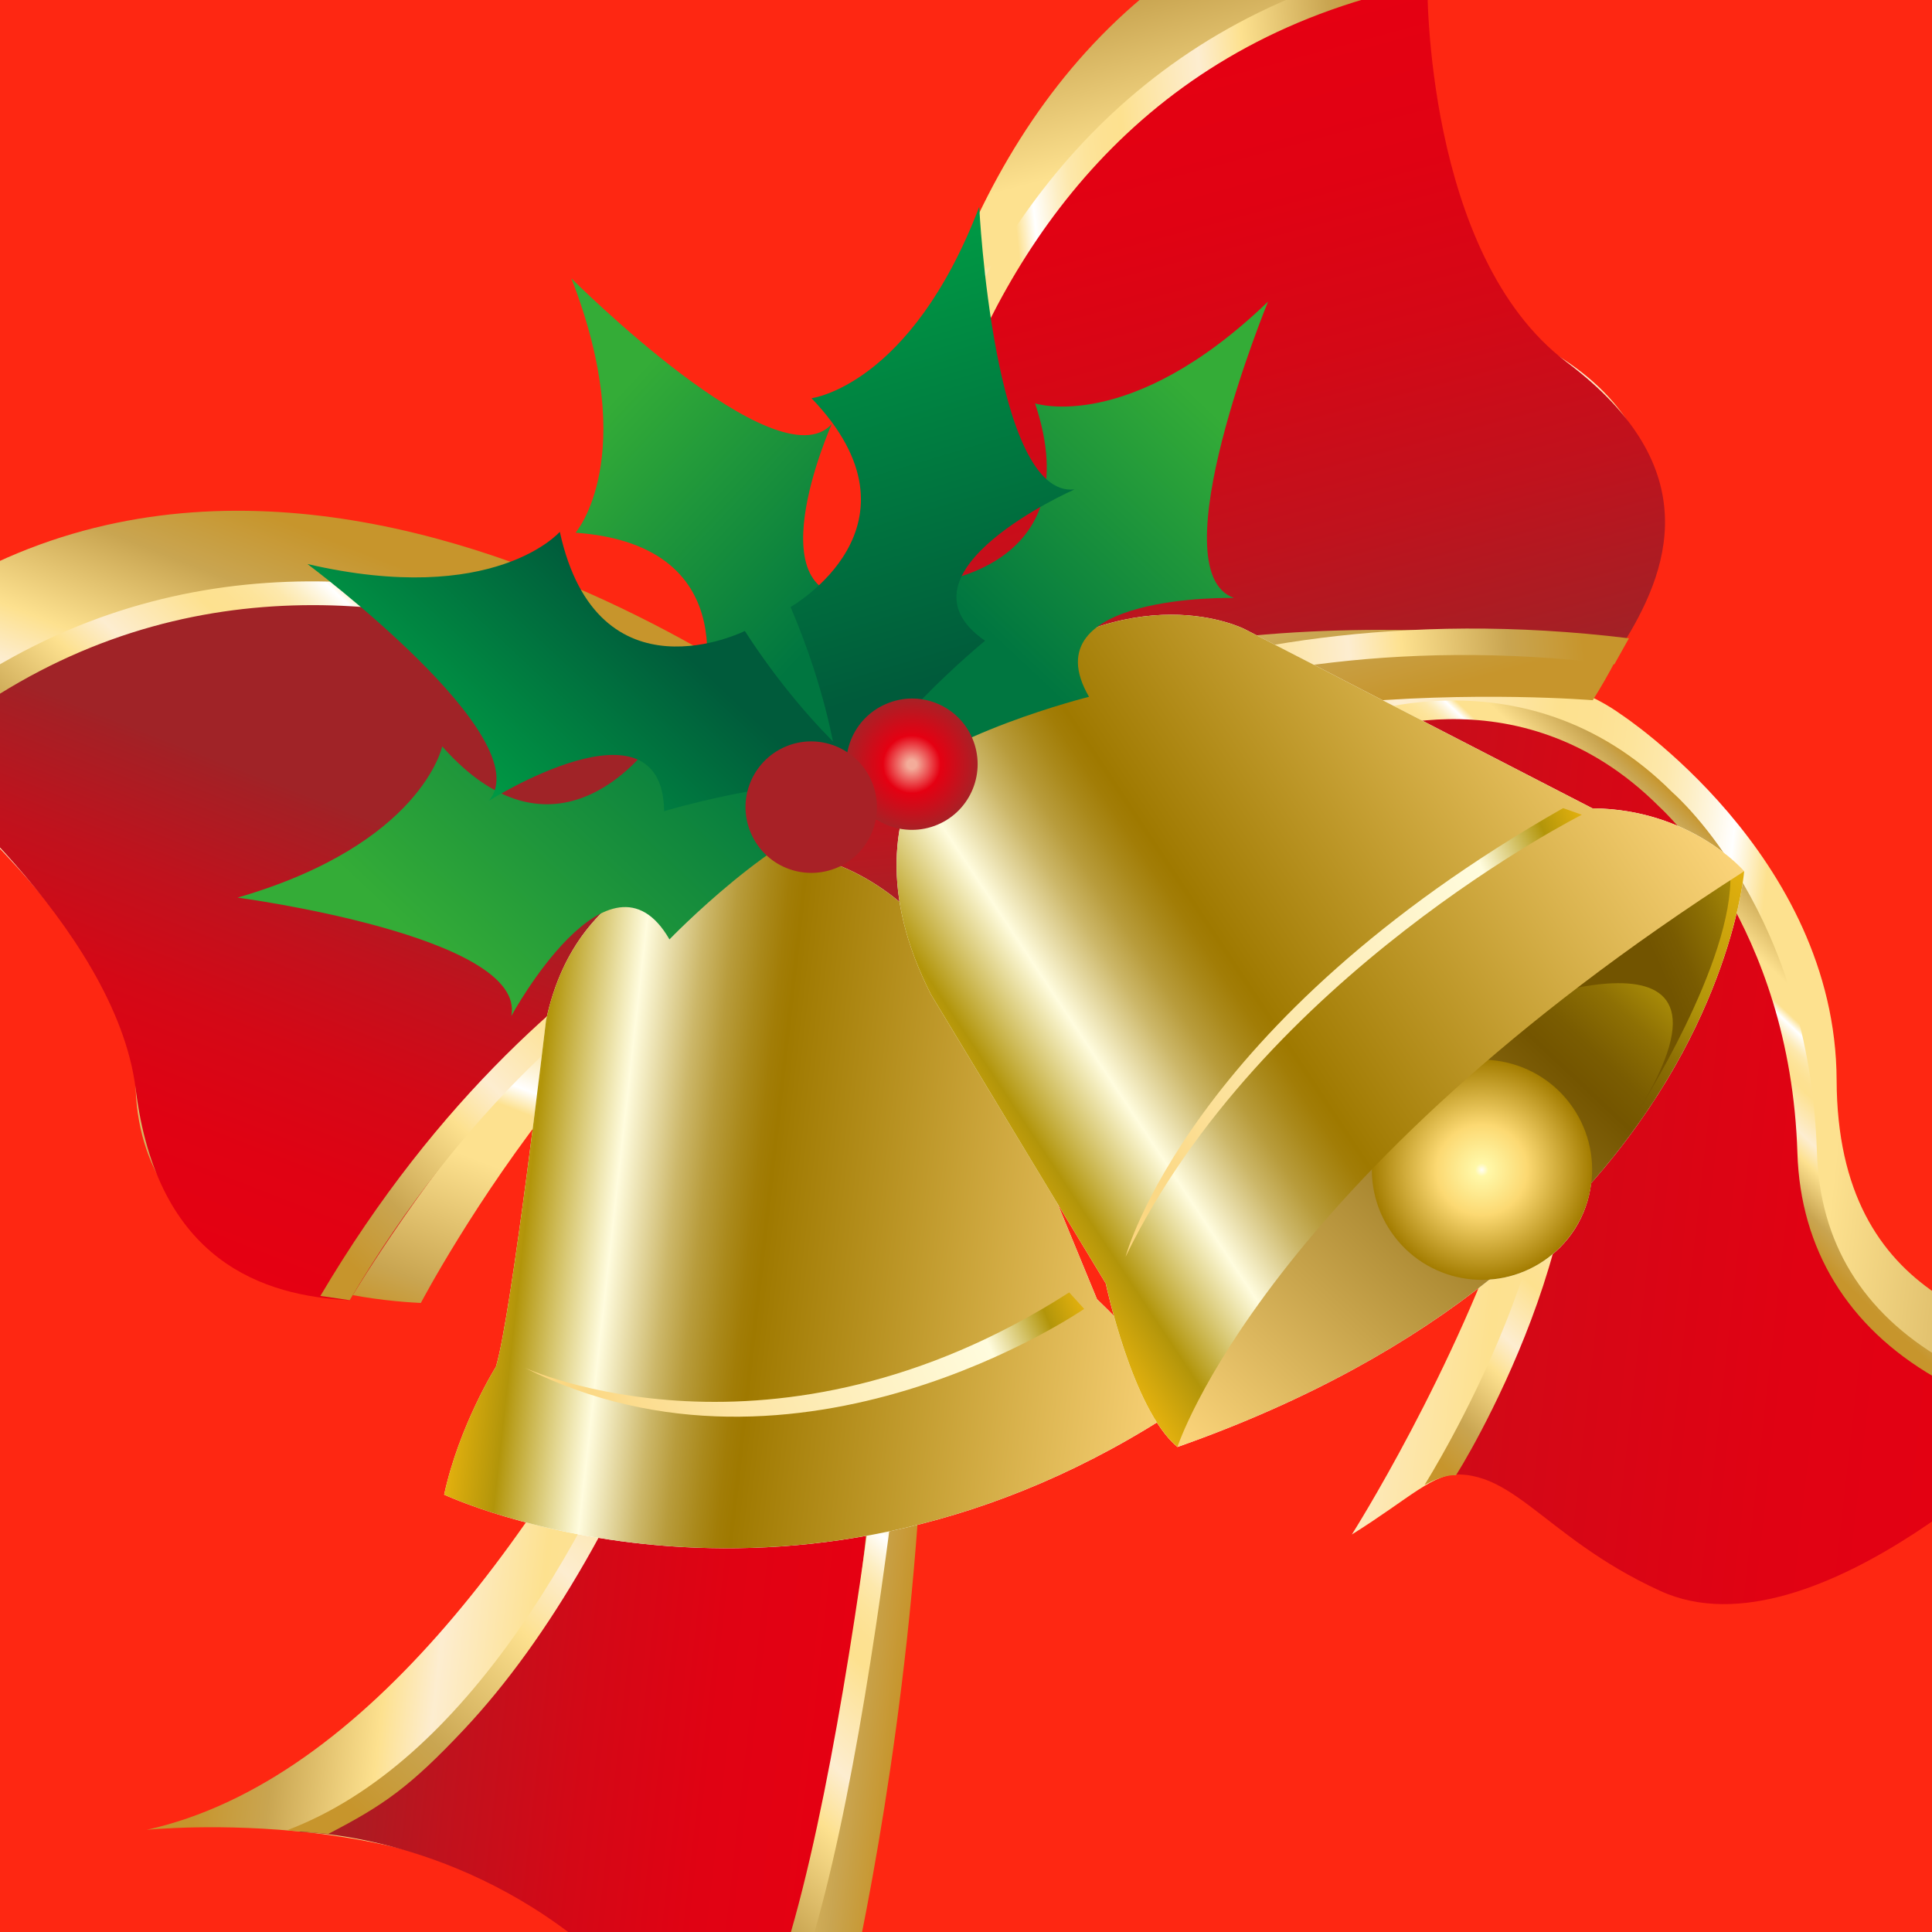
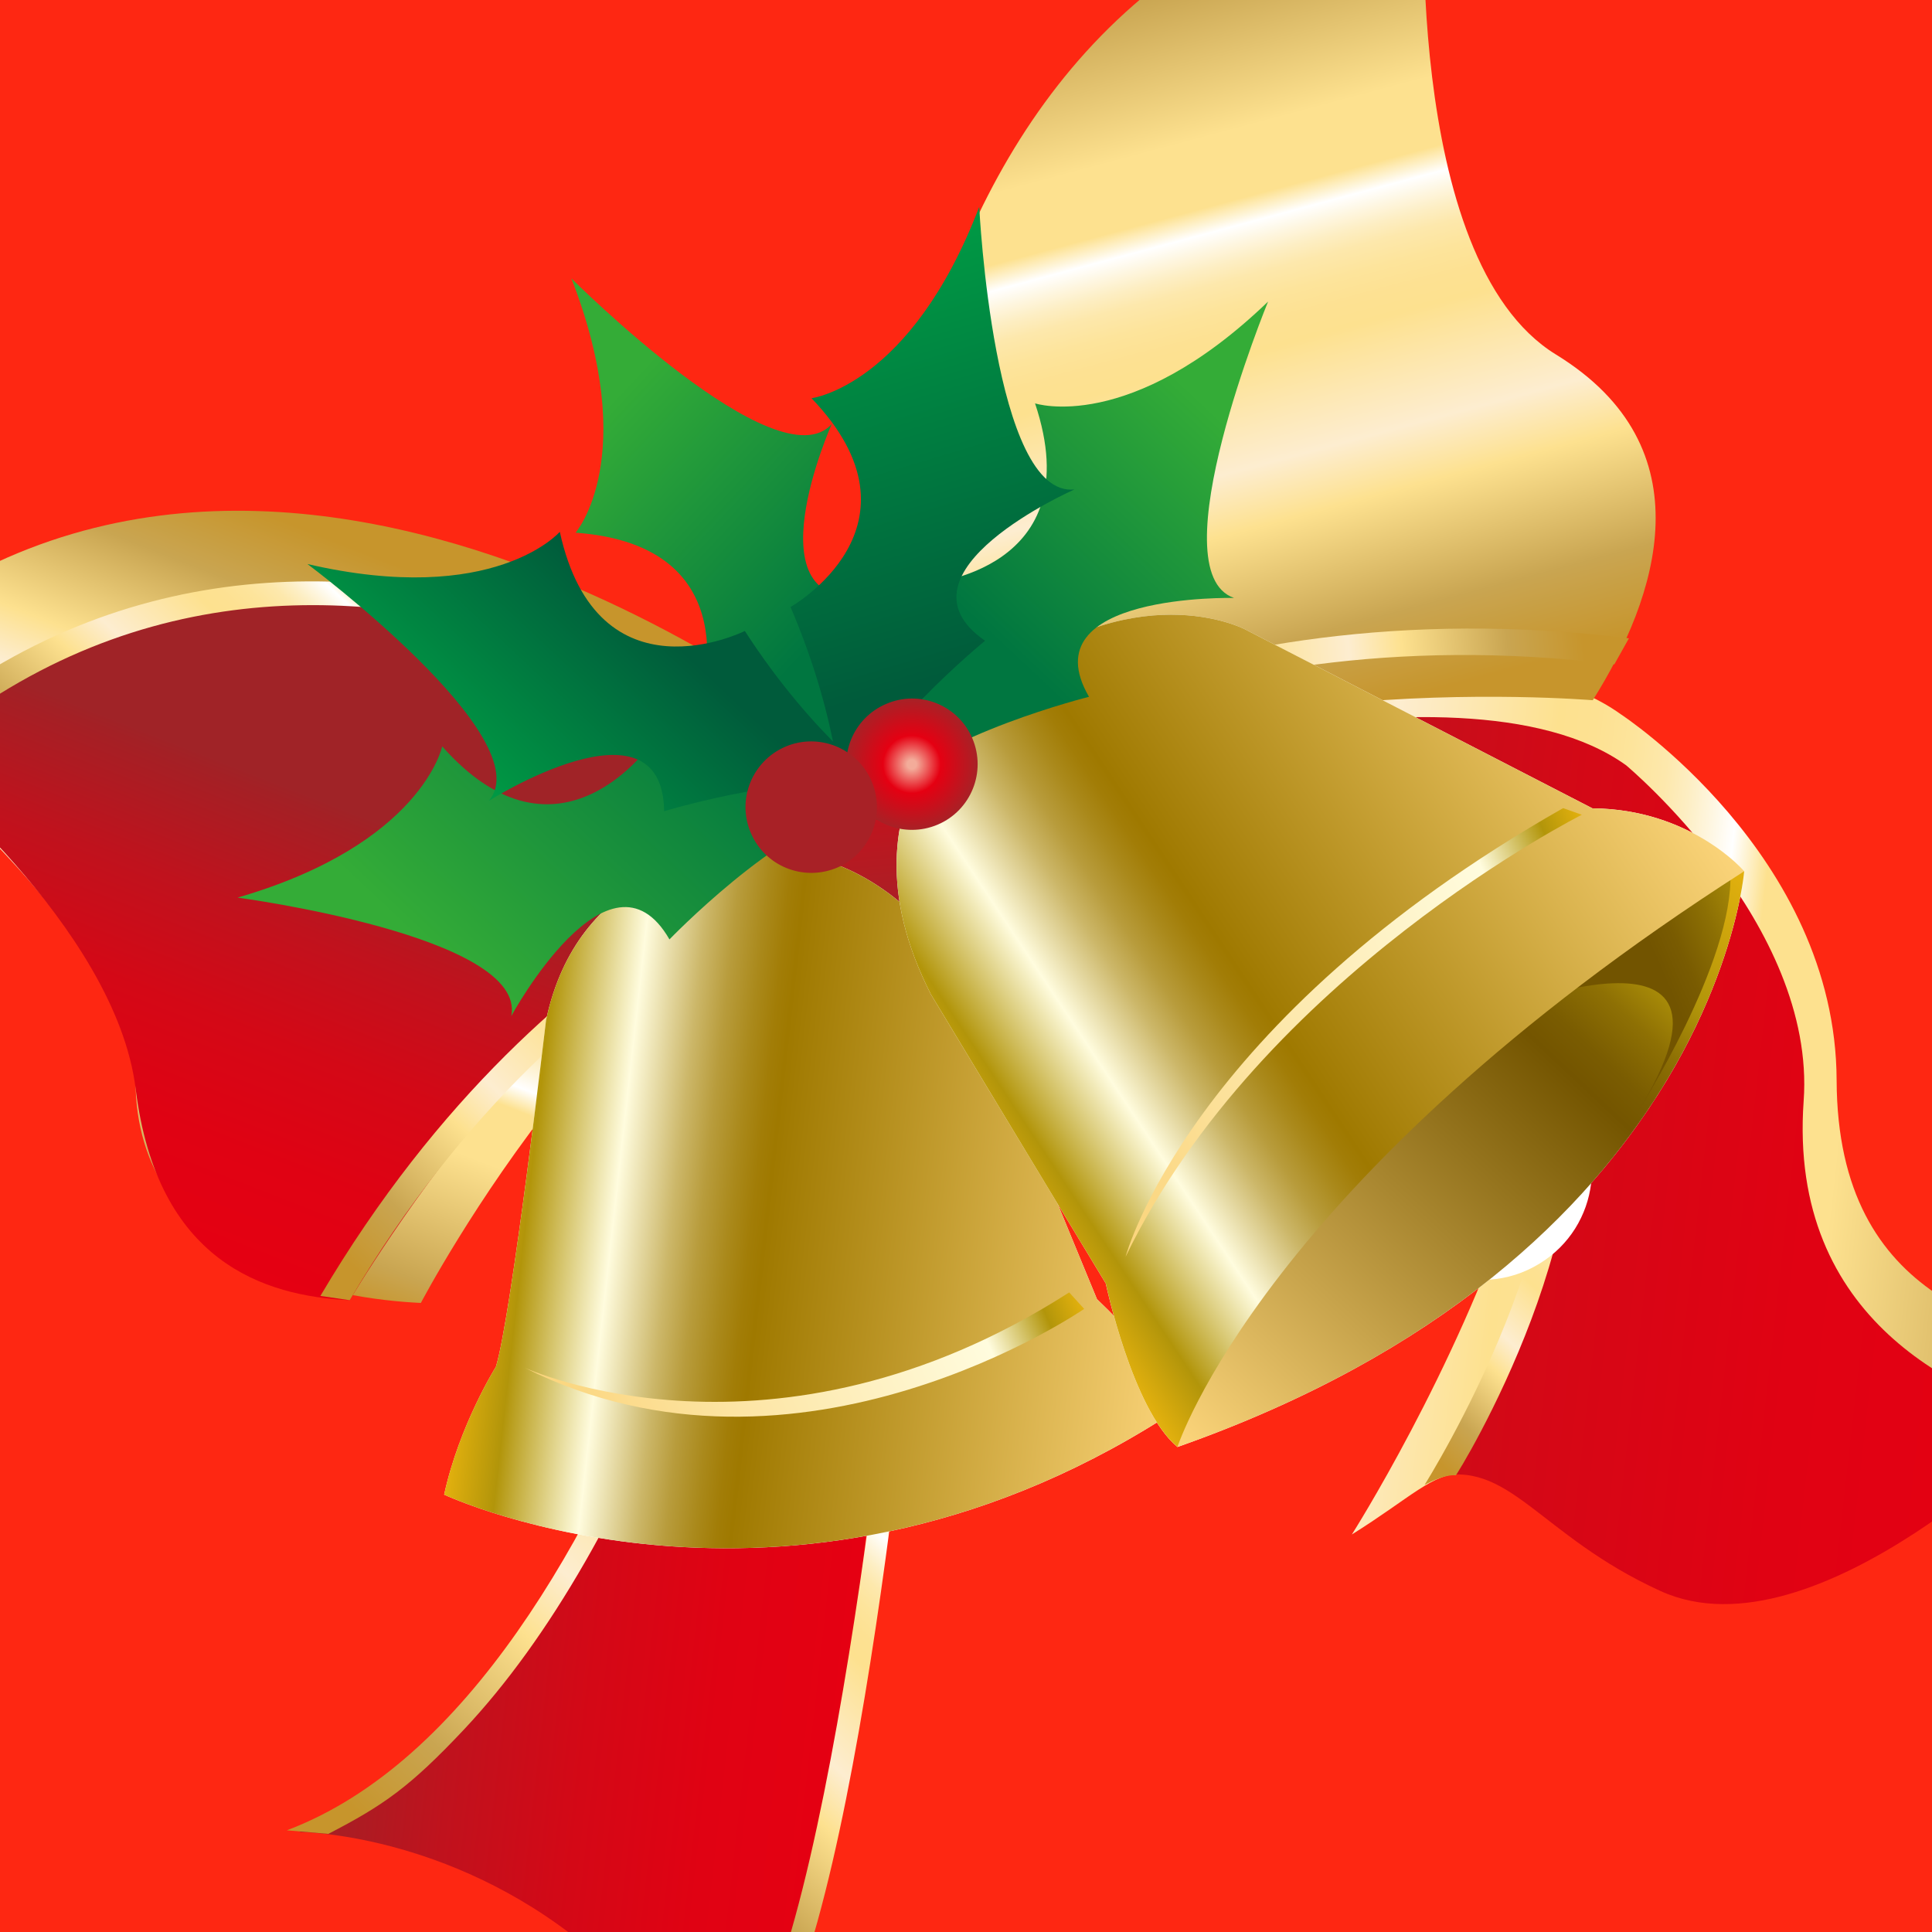
<svg xmlns="http://www.w3.org/2000/svg" id="_レイヤー_1" data-name=" レイヤー 1" width="600" height="600" version="1.1" viewBox="0 0 600 600">
  <defs>
    <style>
      .cls-1 {
        fill: url(#_名称未設定グラデーション_24);
      }

      .cls-1, .cls-2, .cls-3, .cls-4, .cls-5, .cls-6, .cls-7, .cls-8, .cls-9, .cls-10, .cls-11, .cls-12, .cls-13, .cls-14, .cls-15, .cls-16, .cls-17, .cls-18, .cls-19, .cls-20, .cls-21, .cls-22, .cls-23, .cls-24, .cls-25, .cls-26, .cls-27, .cls-28, .cls-29, .cls-30, .cls-31, .cls-32, .cls-33 {
        stroke-width: 0px;
      }

      .cls-2 {
        fill: url(#_名称未設定グラデーション_2);
      }

      .cls-3 {
        fill: url(#_名称未設定グラデーション_15);
      }

      .cls-4 {
        fill: url(#_名称未設定グラデーション_26);
      }

      .cls-5 {
        fill: url(#_名称未設定グラデーション_30);
      }

      .cls-6 {
        fill: url(#_名称未設定グラデーション_12);
      }

      .cls-7 {
        fill: url(#_名称未設定グラデーション_13);
      }

      .cls-8 {
        fill: url(#_名称未設定グラデーション_5);
      }

      .cls-9 {
        fill: url(#_名称未設定グラデーション_10);
      }

      .cls-10 {
        fill: #fe2712;
      }

      .cls-11 {
        fill: url(#_名称未設定グラデーション_4);
      }

      .cls-12 {
        fill: url(#_名称未設定グラデーション_11);
      }

      .cls-13 {
        fill: url(#_名称未設定グラデーション);
      }

      .cls-14 {
        fill: url(#_名称未設定グラデーション_22);
      }

      .cls-15 {
        fill: url(#_名称未設定グラデーション_19);
      }

      .cls-16 {
        fill: url(#_名称未設定グラデーション_25);
      }

      .cls-17 {
        fill: url(#_名称未設定グラデーション_3);
      }

      .cls-18 {
        fill: url(#_名称未設定グラデーション_6);
      }

      .cls-19 {
        fill: url(#_名称未設定グラデーション_14);
      }

      .cls-20 {
        fill: url(#_名称未設定グラデーション_18);
      }

      .cls-21 {
        fill: url(#_名称未設定グラデーション_16);
      }

      .cls-22 {
        fill: url(#_名称未設定グラデーション_29);
      }

      .cls-23 {
        fill: url(#_名称未設定グラデーション_8);
      }

      .cls-24 {
        fill: url(#_名称未設定グラデーション_31);
      }

      .cls-25 {
        fill: #fff;
      }

      .cls-26 {
        fill: url(#_名称未設定グラデーション_28);
      }

      .cls-27 {
        fill: url(#_名称未設定グラデーション_27);
      }

      .cls-28 {
        fill: url(#_名称未設定グラデーション_7);
      }

      .cls-29 {
        fill: url(#_名称未設定グラデーション_17);
      }

      .cls-30 {
        fill: url(#_名称未設定グラデーション_21);
      }

      .cls-31 {
        fill: url(#_名称未設定グラデーション_20);
      }

      .cls-32 {
        fill: url(#_名称未設定グラデーション_9);
      }

      .cls-33 {
        fill: url(#_名称未設定グラデーション_23);
      }
    </style>
    <linearGradient id="_名称未設定グラデーション" data-name="名称未設定グラデーション" x1="-864.9" y1="-439.79" x2="-560.59" y2="-201.2" gradientTransform="translate(-304.88 450.87) rotate(148.31)" gradientUnits="userSpaceOnUse">
      <stop offset="0" stop-color="#c7952c" />
      <stop offset=".06" stop-color="#c9a551" />
      <stop offset=".24" stop-color="#fde18f" />
      <stop offset=".32" stop-color="#fde18f" />
      <stop offset=".35" stop-color="#fff" />
      <stop offset=".37" stop-color="#fef6e0" />
      <stop offset=".39" stop-color="#fdeec3" />
      <stop offset=".41" stop-color="#fde8ac" />
      <stop offset=".44" stop-color="#fde49b" />
      <stop offset=".47" stop-color="#fde192" />
      <stop offset=".5" stop-color="#fde18f" />
      <stop offset=".63" stop-color="#fdedd0" />
      <stop offset=".7" stop-color="#fde18f" />
      <stop offset=".84" stop-color="#c9a551" />
      <stop offset=".94" stop-color="#c7952c" />
      <stop offset="1" stop-color="#c7952c" />
    </linearGradient>
    <linearGradient id="_名称未設定グラデーション_2" data-name="名称未設定グラデーション 2" x1="-846.65" y1="-436.48" x2="-576.01" y2="-224.27" gradientTransform="translate(-304.88 450.87) rotate(148.31)" gradientUnits="userSpaceOnUse">
      <stop offset="0" stop-color="#e50012" />
      <stop offset=".24" stop-color="#e00213" />
      <stop offset=".48" stop-color="#d40816" />
      <stop offset=".73" stop-color="#c0121d" />
      <stop offset=".97" stop-color="#a42025" />
      <stop offset="1" stop-color="#a02327" />
    </linearGradient>
    <linearGradient id="_名称未設定グラデーション_3" data-name="名称未設定グラデーション 3" x1="-513.05" y1="-354.53" x2="-433.82" y2="-354.53" gradientTransform="translate(-43.54 421.04) rotate(133.22)" gradientUnits="userSpaceOnUse">
      <stop offset="0" stop-color="#c7952c" />
      <stop offset=".06" stop-color="#c9a551" />
      <stop offset=".24" stop-color="#fde18f" />
      <stop offset=".32" stop-color="#fde18f" />
      <stop offset=".35" stop-color="#fff" />
      <stop offset=".37" stop-color="#fef6e0" />
      <stop offset=".39" stop-color="#fdeec3" />
      <stop offset=".41" stop-color="#fde8ac" />
      <stop offset=".44" stop-color="#fde49b" />
      <stop offset=".47" stop-color="#fde192" />
      <stop offset=".5" stop-color="#fde18f" />
      <stop offset=".63" stop-color="#fdedd0" />
      <stop offset=".7" stop-color="#fde18f" />
      <stop offset=".84" stop-color="#c9a551" />
      <stop offset=".94" stop-color="#c7952c" />
      <stop offset="1" stop-color="#c7952c" />
    </linearGradient>
    <linearGradient id="_名称未設定グラデーション_4" data-name="名称未設定グラデーション 4" x1="-440.01" y1="-323.92" x2="-303.55" y2="-323.92" gradientTransform="translate(-43.54 421.04) rotate(133.22)" gradientUnits="userSpaceOnUse">
      <stop offset="0" stop-color="#c7952c" />
      <stop offset=".06" stop-color="#c9a551" />
      <stop offset=".24" stop-color="#fde18f" />
      <stop offset=".32" stop-color="#fde18f" />
      <stop offset=".35" stop-color="#fff" />
      <stop offset=".37" stop-color="#fef6e0" />
      <stop offset=".39" stop-color="#fdeec3" />
      <stop offset=".41" stop-color="#fde8ac" />
      <stop offset=".44" stop-color="#fde49b" />
      <stop offset=".47" stop-color="#fde192" />
      <stop offset=".5" stop-color="#fde18f" />
      <stop offset=".63" stop-color="#fdedd0" />
      <stop offset=".7" stop-color="#fde18f" />
      <stop offset=".84" stop-color="#c9a551" />
      <stop offset=".94" stop-color="#c7952c" />
      <stop offset="1" stop-color="#c7952c" />
    </linearGradient>
    <linearGradient id="_名称未設定グラデーション_5" data-name="名称未設定グラデーション 5" x1="-249.94" y1="-349.84" x2="-127.34" y2="-157.58" gradientTransform="translate(-140.34 419.66) rotate(128.94)" gradientUnits="userSpaceOnUse">
      <stop offset="0" stop-color="#c7952c" />
      <stop offset=".06" stop-color="#c9a551" />
      <stop offset=".24" stop-color="#fde18f" />
      <stop offset=".32" stop-color="#fde18f" />
      <stop offset=".35" stop-color="#fff" />
      <stop offset=".37" stop-color="#fef6e0" />
      <stop offset=".39" stop-color="#fdeec3" />
      <stop offset=".41" stop-color="#fde8ac" />
      <stop offset=".44" stop-color="#fde49b" />
      <stop offset=".47" stop-color="#fde192" />
      <stop offset=".5" stop-color="#fde18f" />
      <stop offset=".63" stop-color="#fdedd0" />
      <stop offset=".7" stop-color="#fde18f" />
      <stop offset=".84" stop-color="#c9a551" />
      <stop offset=".94" stop-color="#c7952c" />
      <stop offset="1" stop-color="#c7952c" />
    </linearGradient>
    <linearGradient id="_名称未設定グラデーション_6" data-name="名称未設定グラデーション 6" x1="-239.82" y1="-337.04" x2="-151.32" y2="-198.26" gradientTransform="translate(-140.34 419.66) rotate(128.94)" gradientUnits="userSpaceOnUse">
      <stop offset="0" stop-color="#e50012" />
      <stop offset=".24" stop-color="#e00213" />
      <stop offset=".48" stop-color="#d40816" />
      <stop offset=".73" stop-color="#c0121d" />
      <stop offset=".97" stop-color="#a42025" />
      <stop offset="1" stop-color="#a02327" />
    </linearGradient>
    <linearGradient id="_名称未設定グラデーション_7" data-name="名称未設定グラデーション 7" x1="-300.83" y1="-166.98" x2="16.58" y2="-166.98" gradientTransform="translate(-43.54 421.04) rotate(133.22)" gradientUnits="userSpaceOnUse">
      <stop offset="0" stop-color="#c7952c" />
      <stop offset=".06" stop-color="#c9a551" />
      <stop offset=".24" stop-color="#fde18f" />
      <stop offset=".32" stop-color="#fde18f" />
      <stop offset=".35" stop-color="#fff" />
      <stop offset=".37" stop-color="#fef6e0" />
      <stop offset=".39" stop-color="#fdeec3" />
      <stop offset=".41" stop-color="#fde8ac" />
      <stop offset=".44" stop-color="#fde49b" />
      <stop offset=".47" stop-color="#fde192" />
      <stop offset=".5" stop-color="#fde18f" />
      <stop offset=".63" stop-color="#fdedd0" />
      <stop offset=".7" stop-color="#fde18f" />
      <stop offset=".84" stop-color="#c9a551" />
      <stop offset=".94" stop-color="#c7952c" />
      <stop offset="1" stop-color="#c7952c" />
    </linearGradient>
    <linearGradient id="_名称未設定グラデーション_8" data-name="名称未設定グラデーション 8" x1="-255.33" y1="-280.63" x2="-31.56" y2="-280.63" gradientTransform="translate(-43.54 421.04) rotate(133.22)" gradientUnits="userSpaceOnUse">
      <stop offset="0" stop-color="#c7952c" />
      <stop offset=".06" stop-color="#c9a551" />
      <stop offset=".24" stop-color="#fde18f" />
      <stop offset=".32" stop-color="#fde18f" />
      <stop offset=".35" stop-color="#fff" />
      <stop offset=".37" stop-color="#fef6e0" />
      <stop offset=".39" stop-color="#fdeec3" />
      <stop offset=".41" stop-color="#fde8ac" />
      <stop offset=".44" stop-color="#fde49b" />
      <stop offset=".47" stop-color="#fde192" />
      <stop offset=".5" stop-color="#fde18f" />
      <stop offset=".63" stop-color="#fdedd0" />
      <stop offset=".7" stop-color="#fde18f" />
      <stop offset=".84" stop-color="#c9a551" />
      <stop offset=".94" stop-color="#c7952c" />
      <stop offset="1" stop-color="#c7952c" />
    </linearGradient>
    <linearGradient id="_名称未設定グラデーション_9" data-name="名称未設定グラデーション 9" x1="-670.78" y1="27.32" x2="-551.31" y2="-207.14" gradientTransform="translate(-141.85 456.3) rotate(137.98)" gradientUnits="userSpaceOnUse">
      <stop offset="0" stop-color="#c7952c" />
      <stop offset=".06" stop-color="#c9a551" />
      <stop offset=".24" stop-color="#fde18f" />
      <stop offset=".32" stop-color="#fde18f" />
      <stop offset=".35" stop-color="#fff" />
      <stop offset=".37" stop-color="#fef6e0" />
      <stop offset=".39" stop-color="#fdeec3" />
      <stop offset=".41" stop-color="#fde8ac" />
      <stop offset=".44" stop-color="#fde49b" />
      <stop offset=".47" stop-color="#fde192" />
      <stop offset=".5" stop-color="#fde18f" />
      <stop offset=".63" stop-color="#fdedd0" />
      <stop offset=".7" stop-color="#fde18f" />
      <stop offset=".84" stop-color="#c9a551" />
      <stop offset=".94" stop-color="#c7952c" />
      <stop offset="1" stop-color="#c7952c" />
    </linearGradient>
    <linearGradient id="_名称未設定グラデーション_10" data-name="名称未設定グラデーション 10" x1="-656.35" y1="-3.21" x2="-558.6" y2="-195.07" gradientTransform="translate(-141.85 456.3) rotate(137.98)" gradientUnits="userSpaceOnUse">
      <stop offset="0" stop-color="#e50012" />
      <stop offset=".24" stop-color="#e00213" />
      <stop offset=".48" stop-color="#d40816" />
      <stop offset=".73" stop-color="#c0121d" />
      <stop offset=".97" stop-color="#a42025" />
      <stop offset="1" stop-color="#a02327" />
    </linearGradient>
    <linearGradient id="_名称未設定グラデーション_11" data-name="名称未設定グラデーション 11" x1="-102.72" y1="111.02" x2="95.62" y2="111.02" gradientTransform="translate(369.77 220.55) rotate(-5.62) scale(1 -1)" gradientUnits="userSpaceOnUse">
      <stop offset="0" stop-color="#c7952c" />
      <stop offset=".06" stop-color="#c9a551" />
      <stop offset=".24" stop-color="#fde18f" />
      <stop offset=".32" stop-color="#fde18f" />
      <stop offset=".35" stop-color="#fff" />
      <stop offset=".37" stop-color="#fef6e0" />
      <stop offset=".39" stop-color="#fdeec3" />
      <stop offset=".41" stop-color="#fde8ac" />
      <stop offset=".44" stop-color="#fde49b" />
      <stop offset=".47" stop-color="#fde192" />
      <stop offset=".5" stop-color="#fde18f" />
      <stop offset=".63" stop-color="#fdedd0" />
      <stop offset=".7" stop-color="#fde18f" />
      <stop offset=".84" stop-color="#c9a551" />
      <stop offset=".94" stop-color="#c7952c" />
      <stop offset="1" stop-color="#c7952c" />
    </linearGradient>
    <linearGradient id="_名称未設定グラデーション_12" data-name="名称未設定グラデーション 12" x1="-97.3" y1="-2.56" x2="137.64" y2="-2.56" gradientTransform="translate(369.77 220.55) rotate(-5.62) scale(1 -1)" gradientUnits="userSpaceOnUse">
      <stop offset="0" stop-color="#c7952c" />
      <stop offset=".06" stop-color="#c9a551" />
      <stop offset=".24" stop-color="#fde18f" />
      <stop offset=".32" stop-color="#fde18f" />
      <stop offset=".35" stop-color="#fff" />
      <stop offset=".37" stop-color="#fef6e0" />
      <stop offset=".39" stop-color="#fdeec3" />
      <stop offset=".41" stop-color="#fde8ac" />
      <stop offset=".44" stop-color="#fde49b" />
      <stop offset=".47" stop-color="#fde192" />
      <stop offset=".5" stop-color="#fde18f" />
      <stop offset=".63" stop-color="#fdedd0" />
      <stop offset=".7" stop-color="#fde18f" />
      <stop offset=".84" stop-color="#c9a551" />
      <stop offset=".94" stop-color="#c7952c" />
      <stop offset="1" stop-color="#c7952c" />
    </linearGradient>
    <linearGradient id="_名称未設定グラデーション_13" data-name="名称未設定グラデーション 13" x1="-340.86" y1="-130.69" x2="-526.82" y2="8.94" gradientTransform="translate(-304.88 450.87) rotate(148.31)" gradientUnits="userSpaceOnUse">
      <stop offset="0" stop-color="#c7952c" />
      <stop offset=".06" stop-color="#c9a551" />
      <stop offset=".24" stop-color="#fde18f" />
      <stop offset=".32" stop-color="#fde18f" />
      <stop offset=".35" stop-color="#fff" />
      <stop offset=".37" stop-color="#fef6e0" />
      <stop offset=".39" stop-color="#fdeec3" />
      <stop offset=".41" stop-color="#fde8ac" />
      <stop offset=".44" stop-color="#fde49b" />
      <stop offset=".47" stop-color="#fde192" />
      <stop offset=".5" stop-color="#fde18f" />
      <stop offset=".63" stop-color="#fdedd0" />
      <stop offset=".7" stop-color="#fde18f" />
      <stop offset=".84" stop-color="#c9a551" />
      <stop offset=".94" stop-color="#c7952c" />
      <stop offset="1" stop-color="#c7952c" />
    </linearGradient>
    <linearGradient id="_名称未設定グラデーション_14" data-name="名称未設定グラデーション 14" x1="-345.41" y1="-143.72" x2="-522.82" y2="-10.52" gradientTransform="translate(-304.88 450.87) rotate(148.31)" gradientUnits="userSpaceOnUse">
      <stop offset="0" stop-color="#e50012" />
      <stop offset=".16" stop-color="#e00213" />
      <stop offset=".32" stop-color="#d40816" />
      <stop offset=".48" stop-color="#c0121d" />
      <stop offset=".64" stop-color="#a42025" />
      <stop offset=".66" stop-color="#a02327" />
      <stop offset="1" stop-color="#a02327" />
    </linearGradient>
    <linearGradient id="_名称未設定グラデーション_15" data-name="名称未設定グラデーション 15" x1="-343.74" y1="8.92" x2="-144.29" y2="8.92" gradientTransform="translate(-43.54 421.04) rotate(133.22)" gradientUnits="userSpaceOnUse">
      <stop offset="0" stop-color="#c7952c" />
      <stop offset=".06" stop-color="#c9a551" />
      <stop offset=".24" stop-color="#fde18f" />
      <stop offset=".32" stop-color="#fde18f" />
      <stop offset=".35" stop-color="#fff" />
      <stop offset=".37" stop-color="#fef6e0" />
      <stop offset=".39" stop-color="#fdeec3" />
      <stop offset=".41" stop-color="#fde8ac" />
      <stop offset=".44" stop-color="#fde49b" />
      <stop offset=".47" stop-color="#fde192" />
      <stop offset=".5" stop-color="#fde18f" />
      <stop offset=".63" stop-color="#fdedd0" />
      <stop offset=".7" stop-color="#fde18f" />
      <stop offset=".84" stop-color="#c9a551" />
      <stop offset=".94" stop-color="#c7952c" />
      <stop offset="1" stop-color="#c7952c" />
    </linearGradient>
    <linearGradient id="_名称未設定グラデーション_16" data-name="名称未設定グラデーション 16" x1="-338.31" y1="-103.85" x2="-111.5" y2="-103.85" gradientTransform="translate(-43.54 421.04) rotate(133.22)" gradientUnits="userSpaceOnUse">
      <stop offset="0" stop-color="#c7952c" />
      <stop offset=".06" stop-color="#c9a551" />
      <stop offset=".24" stop-color="#fde18f" />
      <stop offset=".32" stop-color="#fde18f" />
      <stop offset=".35" stop-color="#fff" />
      <stop offset=".37" stop-color="#fef6e0" />
      <stop offset=".39" stop-color="#fdeec3" />
      <stop offset=".41" stop-color="#fde8ac" />
      <stop offset=".44" stop-color="#fde49b" />
      <stop offset=".47" stop-color="#fde192" />
      <stop offset=".5" stop-color="#fde18f" />
      <stop offset=".63" stop-color="#fdedd0" />
      <stop offset=".7" stop-color="#fde18f" />
      <stop offset=".84" stop-color="#c9a551" />
      <stop offset=".94" stop-color="#c7952c" />
      <stop offset="1" stop-color="#c7952c" />
    </linearGradient>
    <linearGradient id="_名称未設定グラデーション_17" data-name="名称未設定グラデーション 17" x1="-619.87" y1="-83.96" x2="-569.55" y2="-182.73" gradientTransform="translate(-304.88 450.87) rotate(148.31)" gradientUnits="userSpaceOnUse">
      <stop offset=".07" stop-color="#e50012" />
      <stop offset=".8" stop-color="#a82126" />
      <stop offset="1" stop-color="#752b2e" />
    </linearGradient>
    <linearGradient id="_名称未設定グラデーション_18" data-name="名称未設定グラデーション 18" x1="-308.34" y1="-281.42" x2="-173.59" y2="-101.34" gradientTransform="translate(-43.54 421.04) rotate(133.22)" gradientUnits="userSpaceOnUse">
      <stop offset="0" stop-color="#fbd47a" />
      <stop offset=".6" stop-color="#9f7900" />
      <stop offset=".62" stop-color="#a27d07" />
      <stop offset=".65" stop-color="#aa891b" />
      <stop offset=".69" stop-color="#b89c3c" />
      <stop offset=".73" stop-color="#ccb769" />
      <stop offset=".77" stop-color="#e5d9a3" />
      <stop offset=".81" stop-color="#fffcde" />
      <stop offset=".93" stop-color="#b2950a" />
      <stop offset="1" stop-color="#e3b10e" />
    </linearGradient>
    <linearGradient id="_名称未設定グラデーション_19" data-name="名称未設定グラデーション 19" x1="-133.96" y1="-140.26" x2="32.62" y2="-140.26" gradientTransform="translate(240.67 268.02) rotate(-23.58) scale(1 -1)" gradientUnits="userSpaceOnUse">
      <stop offset="0" stop-color="#fbd47a" />
      <stop offset=".81" stop-color="#fffcde" />
      <stop offset=".93" stop-color="#b2950a" />
      <stop offset="1" stop-color="#e3b10e" />
    </linearGradient>
    <linearGradient id="_名称未設定グラデーション_20" data-name="名称未設定グラデーション 20" x1="-510.42" y1="-324.59" x2="-259.59" y2="-324.59" gradientTransform="translate(-43.54 421.04) rotate(133.22)" gradientUnits="userSpaceOnUse">
      <stop offset="0" stop-color="#e3b10e" />
      <stop offset=".16" stop-color="#b2950a" />
      <stop offset=".17" stop-color="#ad9009" />
      <stop offset=".23" stop-color="#8e7004" />
      <stop offset=".29" stop-color="#7a5c01" />
      <stop offset=".33" stop-color="#745500" />
      <stop offset=".99" stop-color="#fbd47a" />
    </linearGradient>
    <radialGradient id="_名称未設定グラデーション_21" data-name="名称未設定グラデーション 21" cx="-387.01" cy="-327.56" fx="-387.01" fy="-327.56" r="34.16" gradientTransform="translate(-43.54 421.04) rotate(133.22)" gradientUnits="userSpaceOnUse">
      <stop offset="0" stop-color="#fffdf4" />
      <stop offset=".06" stop-color="#fff8a8" />
      <stop offset=".41" stop-color="#fcd972" />
      <stop offset="1" stop-color="#a37c00" />
    </radialGradient>
    <linearGradient id="_名称未設定グラデーション_22" data-name="名称未設定グラデーション 22" x1="184.69" y1="-149.72" x2="274.86" y2="-149.72" gradientTransform="translate(240.67 268.02) rotate(-23.58) scale(1 -1)" gradientUnits="userSpaceOnUse">
      <stop offset=".6" stop-color="#725400" />
      <stop offset=".69" stop-color="#795b01" />
      <stop offset=".82" stop-color="#8c6f04" />
      <stop offset=".98" stop-color="#ac8f09" />
      <stop offset="1" stop-color="#b2950a" />
    </linearGradient>
    <linearGradient id="_名称未設定グラデーション_23" data-name="名称未設定グラデーション 23" x1="-524.8" y1="-262.08" x2="-284.66" y2="-205.78" gradientTransform="translate(-43.54 421.04) rotate(133.22)" gradientUnits="userSpaceOnUse">
      <stop offset="0" stop-color="#fbd47a" />
      <stop offset=".6" stop-color="#9f7900" />
      <stop offset=".62" stop-color="#a27d07" />
      <stop offset=".65" stop-color="#aa891b" />
      <stop offset=".69" stop-color="#b89c3c" />
      <stop offset=".73" stop-color="#ccb769" />
      <stop offset=".77" stop-color="#e5d9a3" />
      <stop offset=".81" stop-color="#fffcde" />
      <stop offset=".93" stop-color="#b2950a" />
      <stop offset="1" stop-color="#e3b10e" />
    </linearGradient>
    <linearGradient id="_名称未設定グラデーション_24" data-name="名称未設定グラデーション 24" x1="50.91" y1="-118.94" x2="235.65" y2="-118.94" gradientTransform="translate(240.67 268.02) rotate(-23.58) scale(1 -1)" gradientUnits="userSpaceOnUse">
      <stop offset="0" stop-color="#fbd47a" />
      <stop offset=".81" stop-color="#fffcde" />
      <stop offset=".93" stop-color="#b2950a" />
      <stop offset="1" stop-color="#e3b10e" />
    </linearGradient>
    <linearGradient id="_名称未設定グラデーション_25" data-name="名称未設定グラデーション 25" x1="-372.15" y1="-116.32" x2="-372.15" y2="68.06" gradientTransform="translate(-43.54 421.04) rotate(133.22)" gradientUnits="userSpaceOnUse">
      <stop offset=".28" stop-color="#007640" />
      <stop offset=".81" stop-color="#34ac37" />
    </linearGradient>
    <linearGradient id="_名称未設定グラデーション_26" data-name="名称未設定グラデーション 26" x1="-334.53" y1="-48.6" x2="-184.03" y2="-48.6" gradientTransform="translate(-43.54 421.04) rotate(133.22)" gradientUnits="userSpaceOnUse">
      <stop offset=".03" stop-color="#007640" />
      <stop offset=".81" stop-color="#34ac37" />
    </linearGradient>
    <linearGradient id="_名称未設定グラデーション_27" data-name="名称未設定グラデーション 27" x1="-538.07" y1="-106.64" x2="-345.74" y2="-106.64" gradientTransform="translate(-43.54 421.04) rotate(133.22)" gradientUnits="userSpaceOnUse">
      <stop offset=".19" stop-color="#34ac37" />
      <stop offset=".7" stop-color="#007640" />
    </linearGradient>
    <linearGradient id="_名称未設定グラデーション_28" data-name="名称未設定グラデーション 28" x1="-374.11" y1="-131.6" x2="-458.19" y2="14.03" gradientTransform="translate(-43.54 421.04) rotate(133.22)" gradientUnits="userSpaceOnUse">
      <stop offset=".19" stop-color="#005b3b" />
      <stop offset=".97" stop-color="#009844" />
    </linearGradient>
    <linearGradient id="_名称未設定グラデーション_29" data-name="名称未設定グラデーション 29" x1="-352.25" y1="-22.52" x2="-259.37" y2="-22.52" gradientTransform="translate(-43.54 421.04) rotate(133.22)" gradientUnits="userSpaceOnUse">
      <stop offset=".19" stop-color="#005b3b" />
      <stop offset=".97" stop-color="#009844" />
    </linearGradient>
    <radialGradient id="_名称未設定グラデーション_30" data-name="名称未設定グラデーション 30" cx="-357.57" cy="-112.32" fx="-357.57" fy="-112.32" r="20.4" gradientTransform="translate(-43.54 421.04) rotate(133.22)" gradientUnits="userSpaceOnUse">
      <stop offset=".07" stop-color="#f3ac9a" />
      <stop offset=".44" stop-color="#e50012" />
      <stop offset="1" stop-color="#a82126" />
    </radialGradient>
    <radialGradient id="_名称未設定グラデーション_31" data-name="名称未設定グラデーション 31" cx="609.7" cy="306.25" fx="609.7" fy="306.25" r="20.42" gradientTransform="translate(0 602) scale(1 -1)" gradientUnits="userSpaceOnUse">
      <stop offset=".07" stop-color="#f3ac9a" />
      <stop offset=".44" stop-color="#e50012" />
      <stop offset="1" stop-color="#a82126" />
    </radialGradient>
  </defs>
  <rect class="cls-10" width="600" height="600" />
  <g>
    <path class="cls-13" d="M286.08,254.09s156.26-76.09,217.25-32.29c0,0,66.84,43.64,67.05,113.69.26,70.04,53.14,77.56,85.94,86.71,0,0-92.09,104.95-151.09,64.41-58.98-40.56-48.37-33.2-85.4-10.06,0,0,128.65-202.27,17.84-242.48,0,0-58.63-11.27-151.59,20.03h0Z" />
    <path class="cls-2" d="M313.61,245.22s139.05-45.18,191.39-7.56c0,0,59.1,49.32,55.14,104.28-4.89,68.74,49.32,91.53,77.52,99.41,0,0-73.57,74.84-121.99,52.75-38.14-17.39-46.93-41.51-70.49-35.16,0,0,102.21-168.02,7.07-202.53,0,0-58.85-38.02-138.64-11.18h0Z" />
-     <path class="cls-17" d="M637.66,441.35l5.11-5.06c-.15,0-20.04-2.88-39.16-13.97-25.22-14.73-38.47-36.39-39.35-64.49-2.3-73.84-43.13-110.23-44.85-111.73-47.02-47.12-105.38-21.78-105.97-21.52l2.45,5.52c2.24-1,55.24-23.82,99.39,20.41.53.51,40.71,36.45,42.92,107.54.92,29.91,15.66,53.99,42.53,69.6,20.12,11.63,36.1,13.58,36.92,13.69h.01Z" />
    <path class="cls-11" d="M452.1,458.17c.4.04,51.48-83.14,31.72-137.04-6.5-17.73-20.18-30.02-40.63-36.59l-1.85,5.81c18.55,5.94,30.94,17.01,36.77,32.89,18.78,51.1-35.15,137.06-35.7,137.91,0,0,5.88-3.33,9.69-2.98h0Z" />
-     <path class="cls-8" d="M269.27,244.91s-86.25,292.89-223.72,323.36c0,0,92.04-9.35,136.01,35.75,0,0,48.54,41.55,77.77,33.66,0,0,56.21-211.78,9.94-392.77Z" />
    <path class="cls-18" d="M257.19,248.02s-54.74,283.84-164.22,320.92c0,0,45.89.1,88.6,35.08,0,0,29.79,33.26,56.2,31.78,0,0,65.67-206.79,19.42-387.78h0Z" />
    <path class="cls-28" d="M144.09,537.12c26.4-28.11,50.17-69.44,71.1-123.73,25.28-65.66,36.67-126.84,36.79-127.46l-5.98-1.08c-.46,2.4-45.14,241.43-156.92,283.57l12.88,1.11c17.15-8.87,25.36-14.59,42.13-32.41h0Z" />
    <path class="cls-23" d="M237.94,637.09c30.94-46.6,47.85-248.18,48.59-256.25l-6.03-.61c-.19,2-19.26,210.32-49.34,255.64l6.78,1.22Z" />
    <path class="cls-32" d="M273.16,234.48S255.72-8.69,442.58-40c0,0-7.75,120.42,40.65,150.11,47.18,28.95,31.47,75.51,11.42,107.35,0,0-148.22-12.33-196.7,46.7l-24.79-29.69h0Z" />
-     <path class="cls-9" d="M273.16,234.48S256.46,26.2,443.28-5.08c0,0-.93,84.26,43.26,117.54,44.29,33.24,31.34,65.45,17.22,87.99,0,0-164.38-24.05-212.87,35.02l-17.74-.99h0Z" />
-     <path class="cls-12" d="M276.04,233.32l-8.2.24c-.03-2.13-1.82-212.28,175-246.85l.43,8.22c-170.04,33.28-167.33,236.34-167.24,238.39h.01Z" />
    <path class="cls-6" d="M280.11,253.11l-5.5-6.1c3.01-2.72,89.23-66.22,231.27-48.78l-4.53,8.09c-137.99-17-220.52,46.15-221.24,46.79h0Z" />
    <path class="cls-7" d="M264.14,232.59S76.01,79-56.33,214.45c0,0,96.44,68.42,98.46,123.68,2.02,55.28,62,65.29,88.57,66.51,0,0,67.53-128.69,143.72-134.78l-10.29-37.28h.01Z" />
-     <path class="cls-19" d="M271.39,255.78S104.21,100.95-28.15,236.43c0,0,64.05,51.26,70.28,101.71,6.63,53.78,39.87,64.38,66.48,65.65,0,0,77.85-132.18,154.05-138.29l8.73-9.72Z" />
+     <path class="cls-19" d="M271.39,255.78S104.21,100.95-28.15,236.43c0,0,64.05,51.26,70.28,101.71,6.63,53.78,39.87,64.38,66.48,65.65,0,0,77.85-132.18,154.05-138.29Z" />
    <path class="cls-3" d="M263.17,248.78l5.16-6.36c-1.63-1.34-167.06-130.91-302.98-11.03l6.5,5.04c130.74-115.32,289.72,11.05,291.32,12.35Z" />
    <path class="cls-21" d="M276.32,264.1l-1.45-8.09c-4.02.72-102.59,23.28-175.37,146.45l9.11,1.33c70.79-119.7,166.76-139.54,167.71-139.69Z" />
    <path class="cls-29" d="M224.03,281c16.07,26.07,50.24,34.14,76.31,18.07,26.02-16.1,34.07-50.18,18.03-76.28-16.1-26.01-50.22-34.12-76.25-18.02-26.08,16.09-34.09,50.19-18.08,76.23h0Z" />
    <path class="cls-25" d="M154.01,424.47c4.78-15.41,15.58-107.65,15.58-107.65,9.91-46.82,51.38-50.08,51.38-50.08,51.8-13.47,78.79,37.47,78.79,37.47l40.91,99.25c19.73,18.73,26.7,33.1,26.7,33.1-118.95,79.55-229.43,27.61-229.43,27.61,4.72-21.65,16.08-39.7,16.08-39.7h-.01Z" />
    <g>
      <path class="cls-20" d="M340.66,403.46l-40.91-99.25s-26.99-50.94-78.79-37.47c0,0-41.46,3.26-51.38,50.08,0,0-10.8,92.24-15.58,107.65,0,0-11.36,18.05-16.08,39.7,0,0,110.48,51.94,229.43-27.61,0,0-6.97-14.36-26.7-33.1h.01Z" />
      <path class="cls-15" d="M336.7,406.49s-88.62,61.06-173.78,18.27c0,0,77.26,35.49,169.13-23.39l4.65,5.12Z" />
    </g>
    <path class="cls-25" d="M343.42,398.61l-54.33-89.81c-32.01-62.89,18.33-95.06,18.33-95.06,44.27-36.47,79.17-18.33,79.17-18.33l107.94,55.62c30.71.26,47.15,19.54,47.15,19.54,0,0-3.74,47.23-47.54,96.88-1.17,9.96-6.73,19.26-15.94,24.92-4.91,3.05-10.29,4.68-15.64,5.03-24.23,19.3-55.76,37.49-96.9,51.98-14.03-11.7-22.25-50.76-22.25-50.76h0Z" />
    <g>
      <path class="cls-31" d="M541.68,270.57s-9.57,120.26-176.01,178.8c0,0,10.21-54.97,71.19-108.46,0,0,80.02-72.01,104.82-70.35h0Z" />
-       <path class="cls-30" d="M431.15,381.22c9.94,16.11,30.97,21.06,47.05,11.14,16.06-9.91,21.08-30.96,11.16-47.02-9.93-16.07-30.99-21.07-47.1-11.14-16.05,9.89-21.03,30.98-11.11,47.02Z" />
      <path class="cls-14" d="M537.38,270.99c1.19,27.56-28.79,74.34-28.79,74.34,40.8-65.9-45.97-30.5-45.97-30.5l79.06-44.26" />
      <path class="cls-33" d="M494.53,251.03l-107.94-55.62s-34.9-18.14-79.17,18.33c0,0-50.33,32.17-18.33,95.06l54.33,89.81s8.22,39.06,22.25,50.76c0,0,26.73-83.24,176.01-178.8,0,0-16.45-19.27-47.15-19.54Z" />
      <path class="cls-1" d="M491.25,253.03s-99.35,49.98-141.68,137.23c0,0,19.42-73.08,135.87-139.29l5.81,2.06h0Z" />
    </g>
    <g>
      <path class="cls-16" d="M272.41,254.68s-18.33-19.98-54.99-36.75c0,0,16.1-48.51-38.66-52.5,0,0,20.25-23.41-1.3-78.96,0,0,64.02,64.07,80.85,45.21,0,0-26.02,58.29,10.99,53.42,0,0-7.28,47.76,3.11,69.58h0Z" />
      <path class="cls-4" d="M265.08,252s-26.98-2.44-62.61-21.38c0,0-28.75,42.29-65.14,1.17,0,0-6.33,30.36-63.55,46.97,0,0,89.81,11.9,85.02,36.76,0,0,30.5-56.12,49.11-23.78,0,0,33.52-34.79,57.16-39.74h.01Z" />
      <path class="cls-27" d="M275.22,246.14s11.33-24.65,12.69-64.92c0,0,50.99-3.83,33.53-55.95,0,0,29.44,9.72,72.37-31.61,0,0-34.43,83.81-10.56,92.04,0,0-63.79-1.55-45.05,30.7,0,0-46.9,11.71-62.99,29.73h0Z" />
      <path class="cls-26" d="M261.59,252.68s-.22-27.14-16.08-64.17c0,0,44.5-25.17,6.51-64.84,0,0,30.81-3.77,52.09-59.43,0,0,4.44,90.5,29.57,87.76,0,0-58.42,25.78-27.76,46.99,0,0-37.43,30.52-44.32,53.7h0Z" />
      <path class="cls-22" d="M275.59,245.12s-22.41-15.34-44.27-49.16c0,0-45.7,22.82-57.47-30.8,0,0-20.3,23.44-78.36,10.01,0,0,72.6,54.17,56.33,73.53,0,0,53.95-34.11,54.43,3.23,0,0,46.21-14.05,69.33-6.82h0Z" />
      <path class="cls-5" d="M264.42,245.34c4.46,10.35,16.43,15.16,26.82,10.74,10.34-4.41,15.14-16.38,10.75-26.74-4.41-10.38-16.39-15.2-26.75-10.75-10.37,4.38-15.21,16.37-10.82,26.74h0Z" />
      <path class="cls-24" d="M233.17,258.65c4.37,10.39,16.38,15.2,26.8,10.81,10.34-4.4,15.13-16.41,10.73-26.79-4.4-10.35-16.39-15.2-26.75-10.8-10.37,4.44-15.23,16.43-10.78,26.78h0Z" />
    </g>
  </g>
</svg>